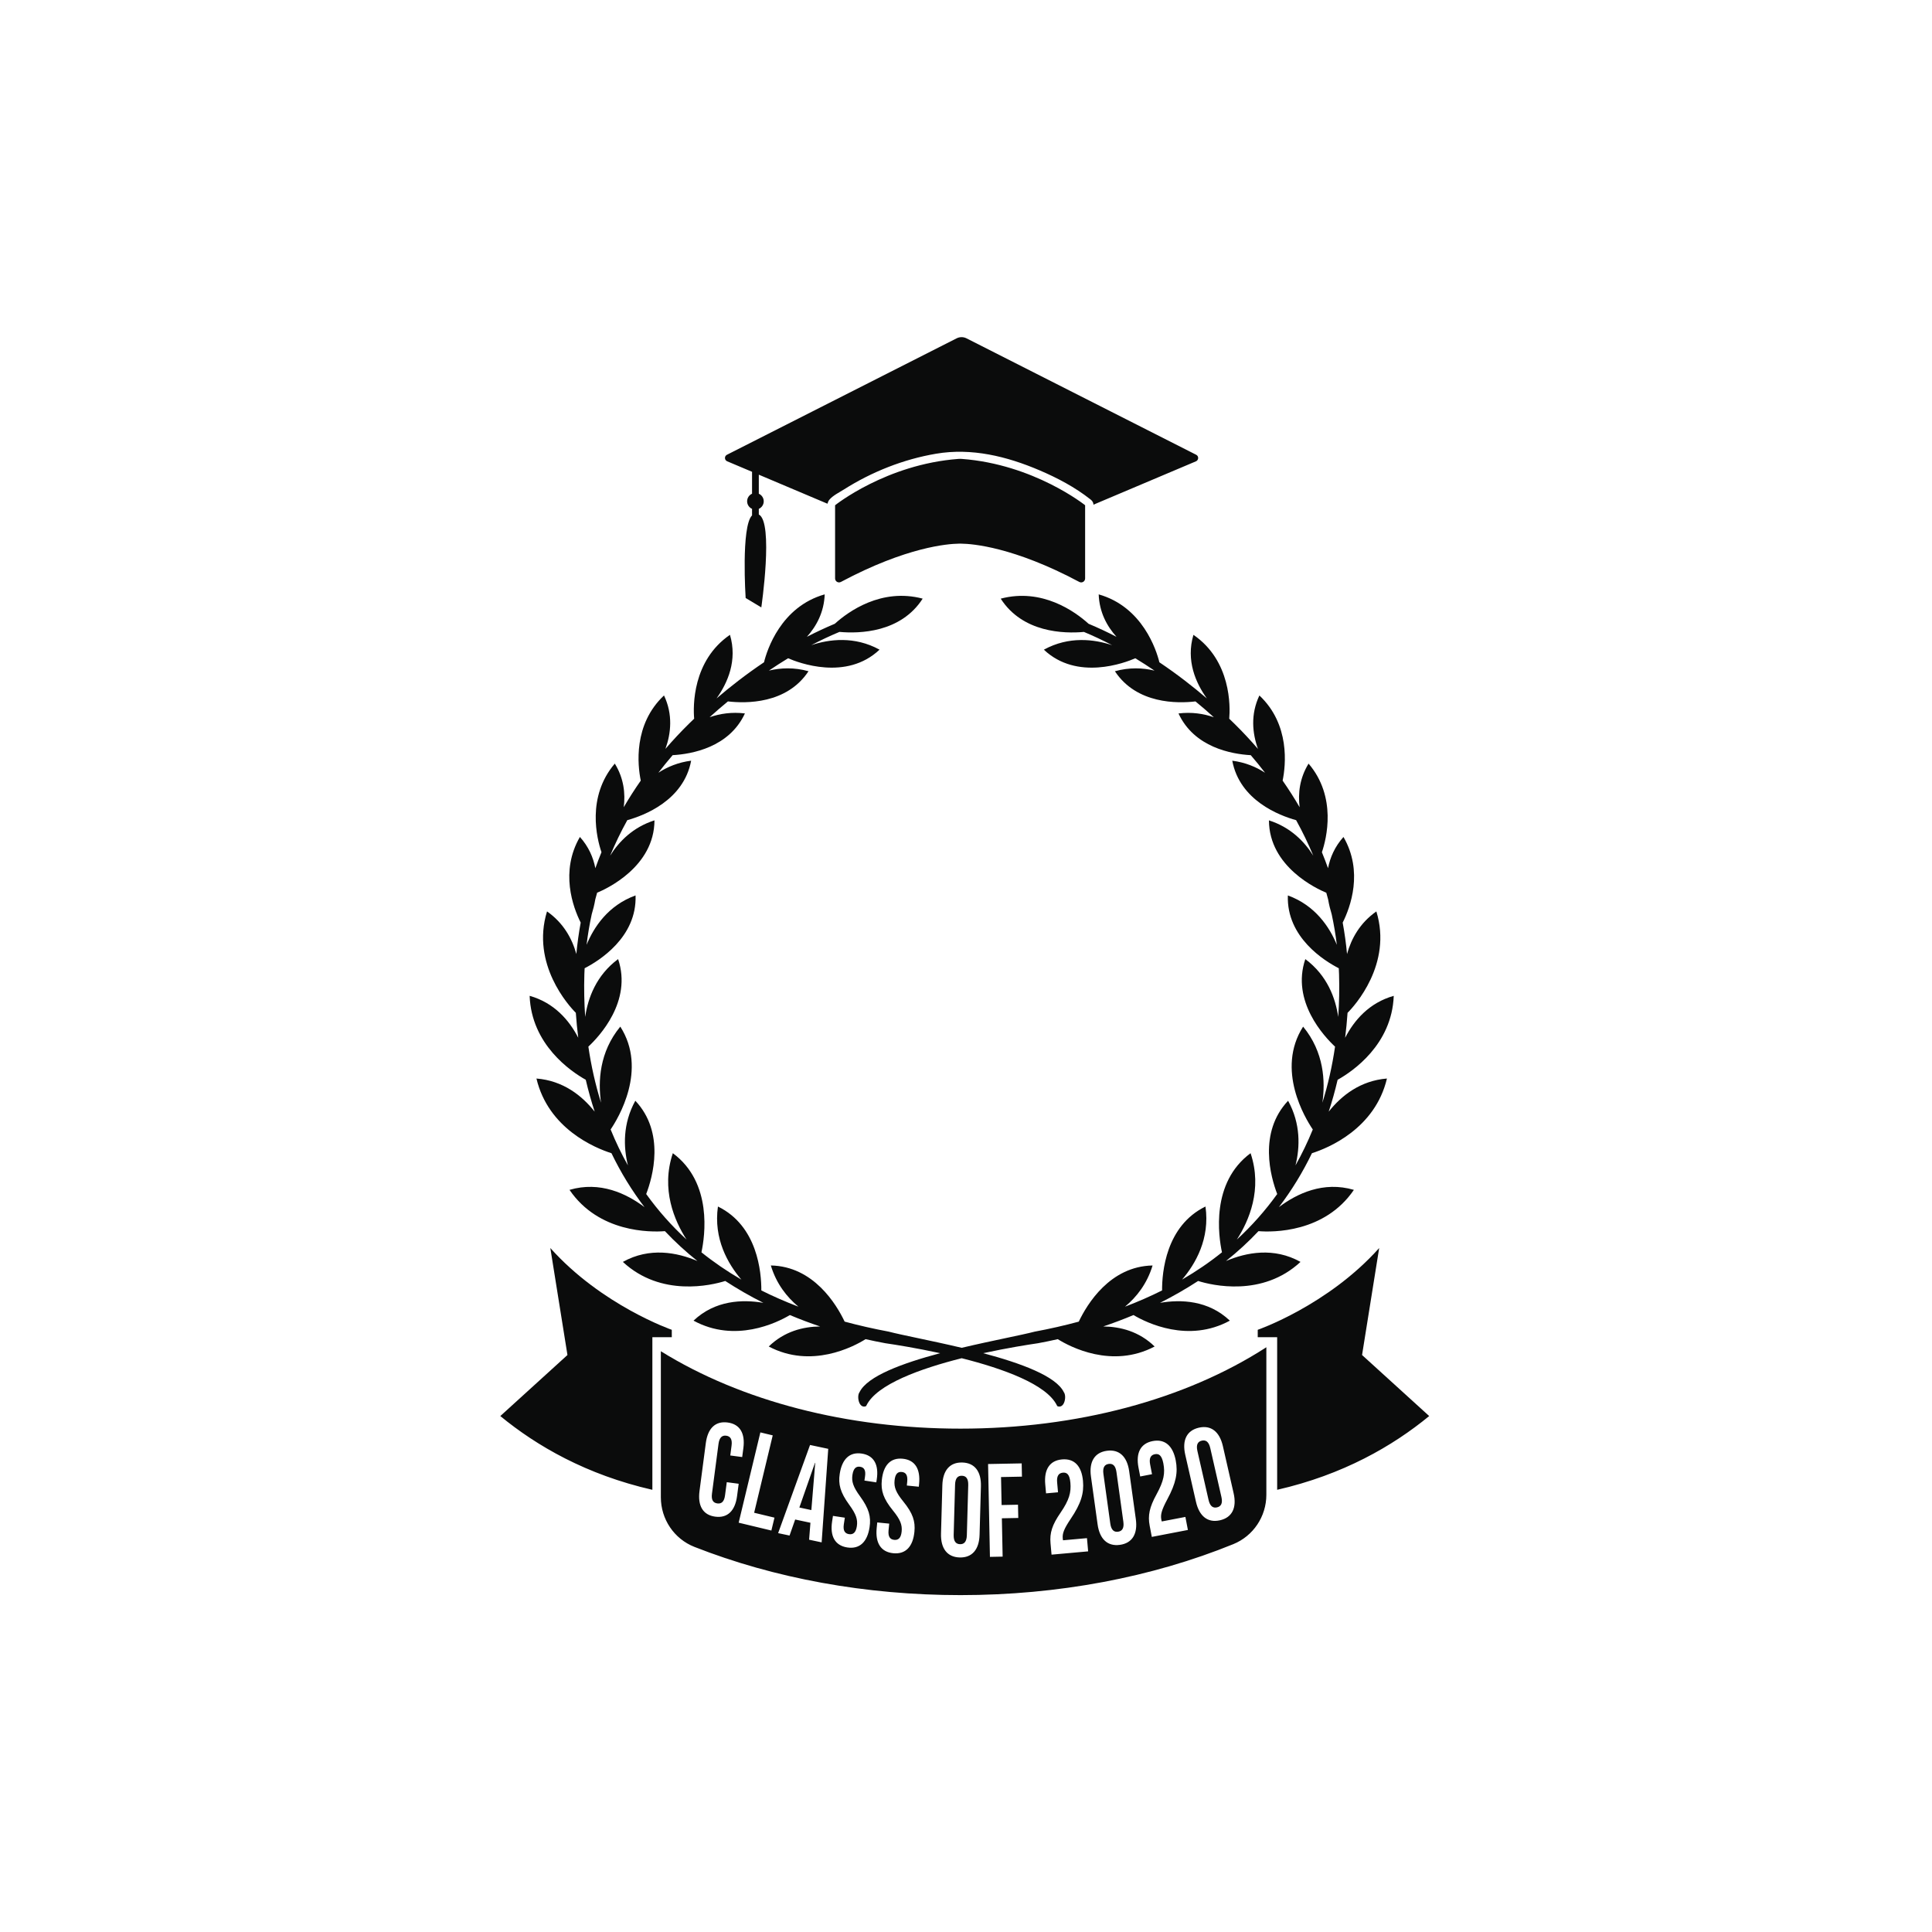
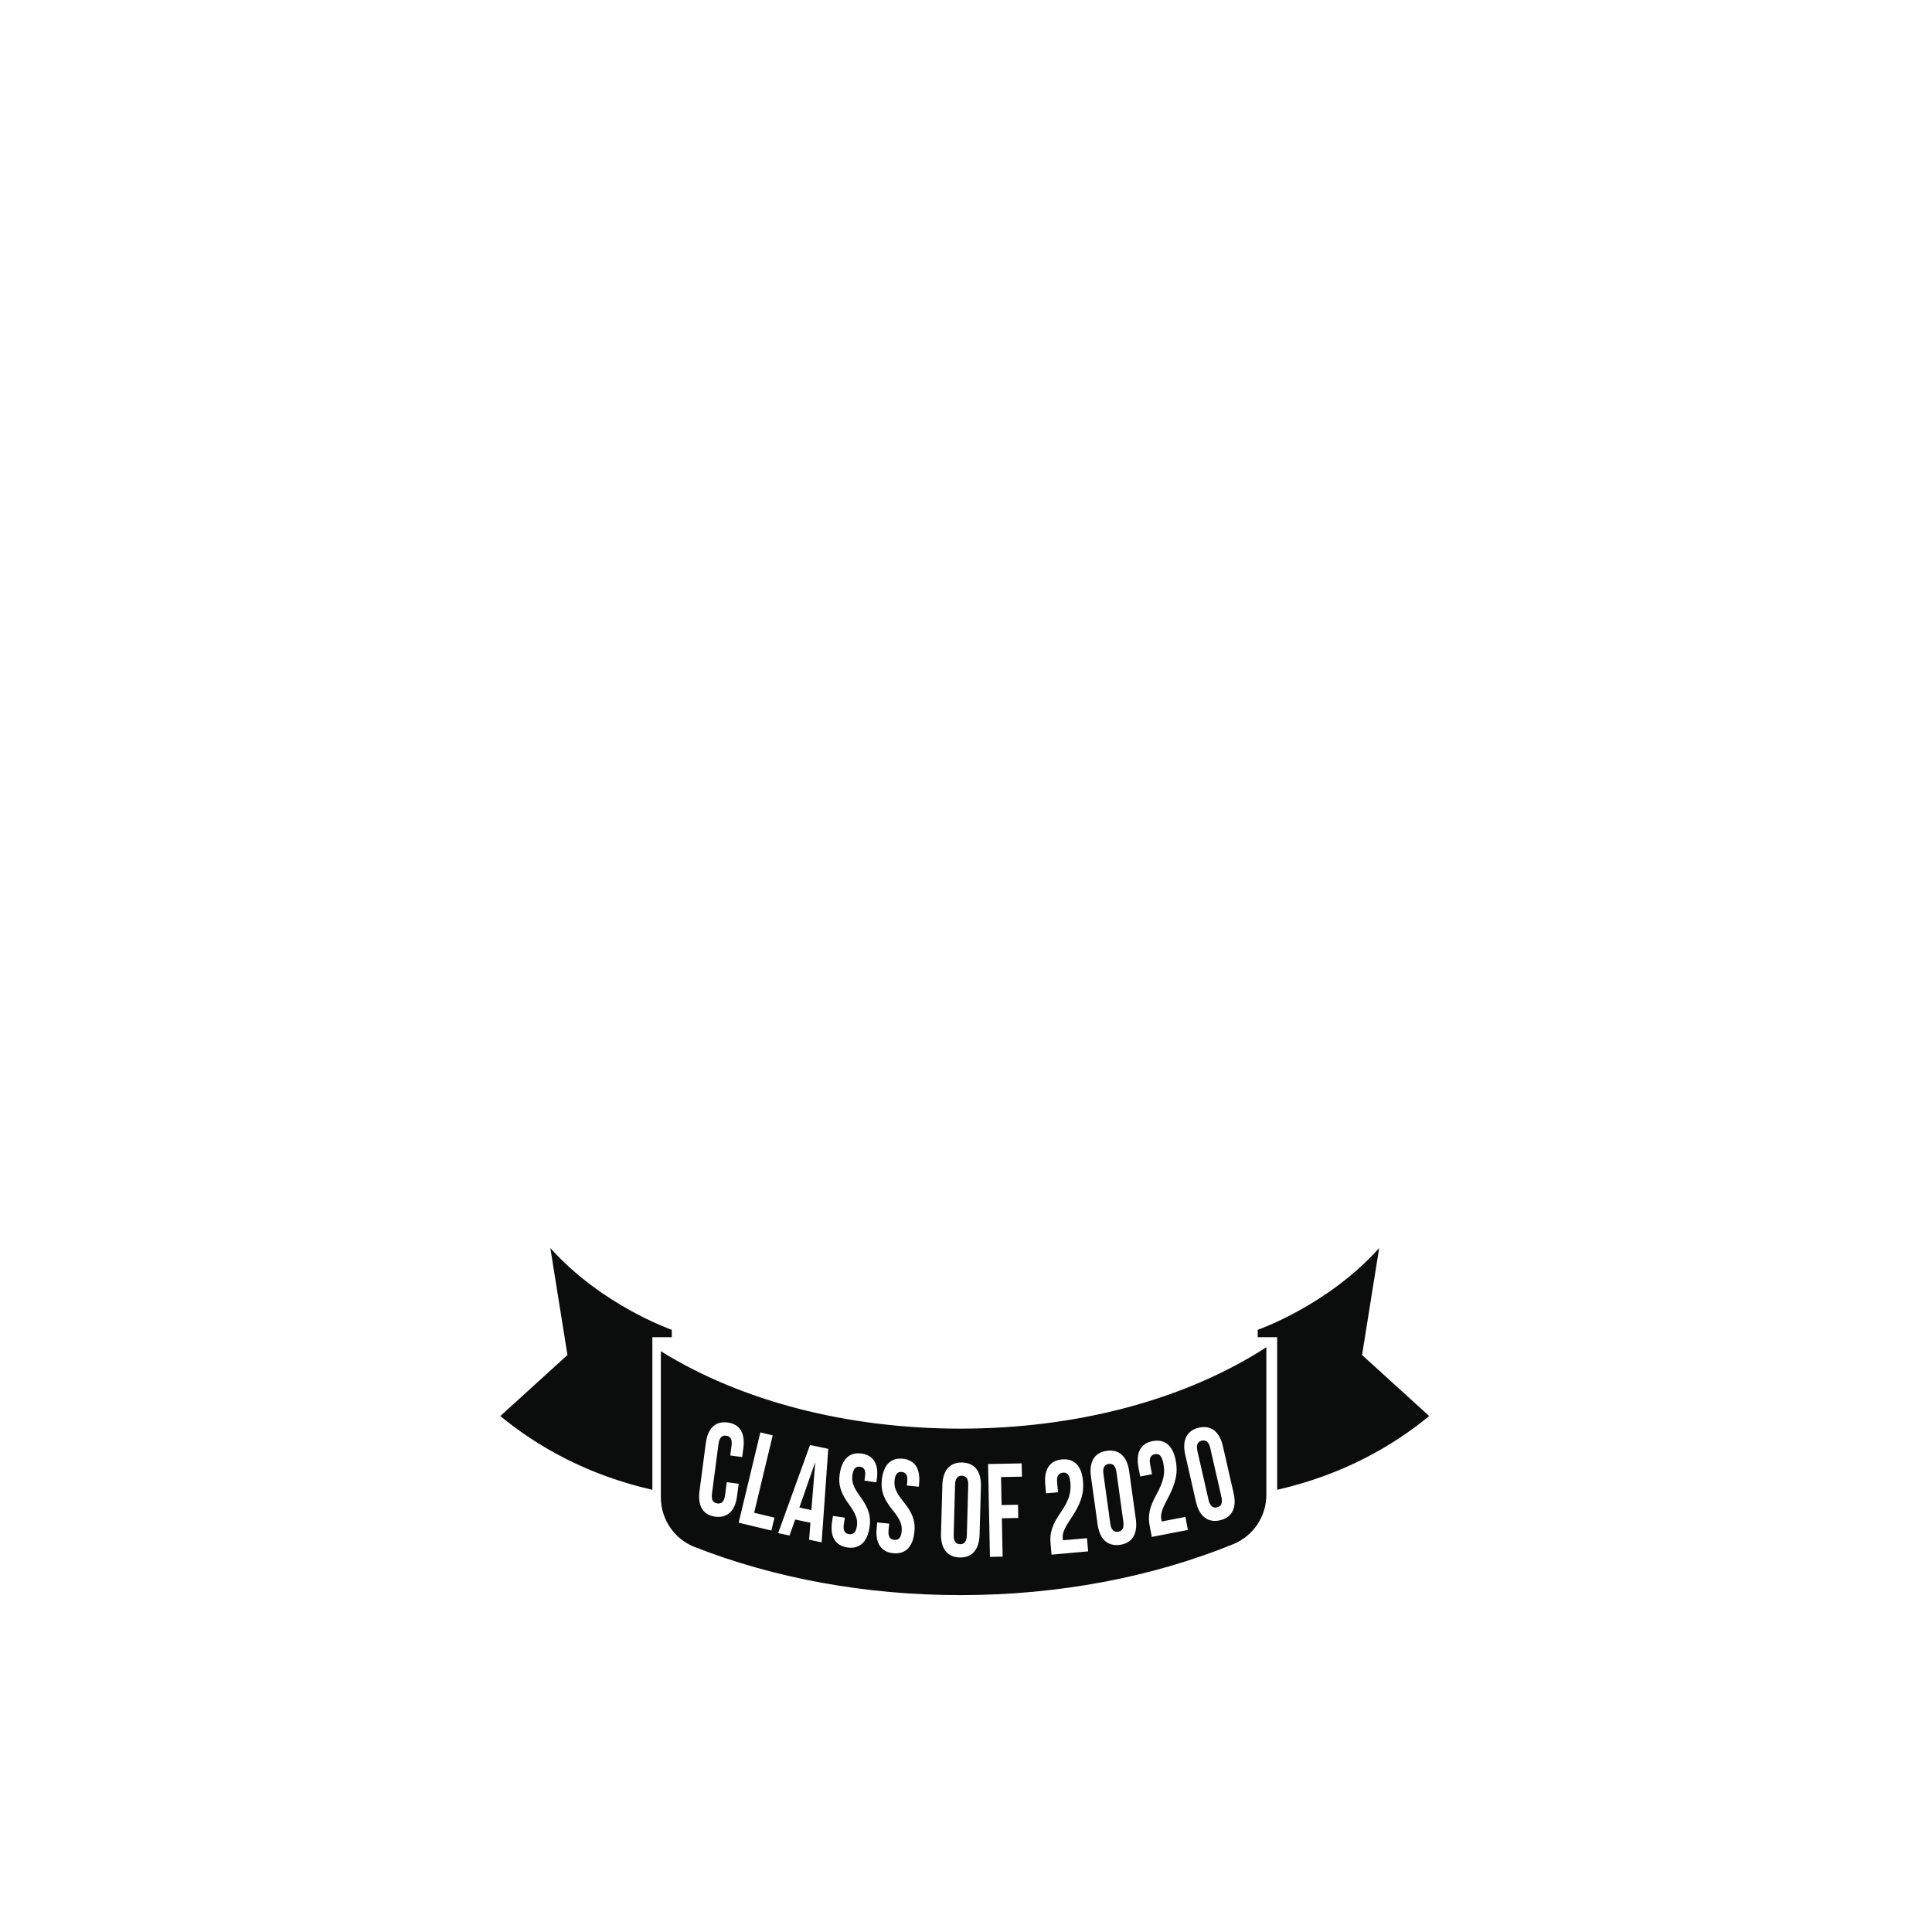
<svg xmlns="http://www.w3.org/2000/svg" version="1.1" id="Calque_2" x="0px" y="0px" viewBox="0 0 1080 1080" style="enable-background:new 0 0 1080 1080;" xml:space="preserve">
  <style type="text/css">
	.st0{fill:#0B0C0C;}
</style>
  <path class="st0" d="M533.11,857.99l0.78-28.02c0.1-3.71,1.56-5.08,3.82-5.01c2.26,0.06,3.64,1.51,3.54,5.22l-0.78,28.02  c-0.1,3.71-1.56,5.08-3.82,5.01C534.39,863.14,533.01,861.7,533.11,857.99z M620.66,851.68c0.51,3.67,2.11,4.87,4.35,4.56  c2.24-0.32,3.45-1.9,2.95-5.57l-3.85-27.77c-0.51-3.67-2.11-4.87-4.35-4.56c-2.24,0.31-3.45,1.9-2.95,5.57L620.66,851.68z   M453.55,844.14l2.16-26.38l-0.13-0.03l-8.73,24.98L453.55,844.14z M798.93,791.58l-37.53-34.12l9.57-59.8  c-28.76,32.15-67.89,45.71-67.89,45.71c0,0.73,0,4.14,0,4.14h10.86v85.3C750.75,824.41,778.57,808.33,798.93,791.58z M536.91,798.62  c64.93,0,125.58-16.15,170.99-45.5v82.47c0,12.09-7.28,23.04-18.48,27.6c-45.62,18.56-98.02,28.49-152.51,28.49  c-52.99,0-104.01-9.38-148.73-26.96c-11.36-4.47-18.76-15.51-18.76-27.71v-81.66C414.42,783.28,473.63,798.62,536.91,798.62z   M412.03,836.27l0.9-6.84l-6.66-0.88l-0.97,7.35c-0.48,3.68-2.07,4.81-4.31,4.52c-2.24-0.3-3.48-1.8-2.99-5.48l3.65-27.79  c0.48-3.68,2.08-4.89,4.32-4.59c2.24,0.3,3.47,1.88,2.98,5.55l-0.72,5.51l6.66,0.88l0.66-5c1.08-8.23-1.89-13.41-8.8-14.32  c-6.92-0.91-11.12,3.32-12.2,11.56l-3.52,26.76c-1.08,8.23,1.89,13.41,8.8,14.32C406.74,848.74,410.95,844.5,412.03,836.27z   M432.94,848.37l-11.37-2.73l10.39-43.26l-6.91-1.66l-12.13,50.47l18.28,4.39L432.94,848.37z M462.99,809.91l-10.17-2.16  l-17.84,49.28l6.38,1.35l3.15-8.96l8.53,1.81l-0.75,9.47l7.01,1.49L462.99,809.91z M483.54,825.51l-0.32,2.13l6.64,1.01l0.25-1.61  c1.25-8.21-1.54-13.44-8.37-14.48s-11.06,3.11-12.32,11.32c-0.9,5.86,0.31,10.4,5.27,17.23c3.89,5.32,4.87,8.32,4.3,12.06  c-0.56,3.66-2.17,4.77-4.4,4.43c-2.23-0.34-3.44-1.88-2.88-5.54l0.56-3.66l-6.64-1.01l-0.48,3.15c-1.25,8.21,1.61,13.45,8.5,14.5  c6.9,1.05,11.19-3.09,12.44-11.3c0.9-5.86-0.31-10.4-5.27-17.23c-3.89-5.32-4.87-8.32-4.3-12.06c0.56-3.66,2.05-4.86,4.28-4.52  C483.04,820.26,484.1,821.85,483.54,825.51z M504.65,815.44c-6.88-0.69-10.88,3.68-11.71,11.95c-0.59,5.9,0.85,10.37,6.17,16.93  c4.16,5.11,5.3,8.06,4.92,11.82c-0.37,3.69-1.91,4.88-4.16,4.65c-2.25-0.22-3.53-1.69-3.16-5.38l0.37-3.69l-6.69-0.67l-0.32,3.17  c-0.82,8.26,2.3,13.34,9.25,14.04c6.94,0.69,11.01-3.67,11.84-11.93c0.59-5.9-0.85-10.37-6.17-16.93c-4.16-5.11-5.3-8.05-4.92-11.82  c0.37-3.69,1.79-4.96,4.04-4.74c2.25,0.23,3.4,1.75,3.03,5.44l-0.21,2.14l6.69,0.67l0.16-1.62  C514.59,821.2,511.53,816.13,504.65,815.44z M609.85,825.4l3.71,26.73c1.14,8.23,5.57,12.41,12.48,11.45  c6.92-0.95,10.04-6.18,8.89-14.4l-3.71-26.73c-1.14-8.23-5.57-12.41-12.48-11.45C611.83,811.95,608.7,817.18,609.85,825.4z   M584.3,829.78l0.45,5.02l6.69-0.6l-0.5-5.54c-0.33-3.69,0.96-5.22,3.21-5.43c2.25-0.2,3.78,0.93,4.2,5.58  c0.5,5.54-0.68,9.74-5.5,16.8c-4.71,6.82-6.12,11.34-5.6,17.1l0.57,6.35l20.46-1.84l-0.66-7.39l-13.38,1.2  c-0.1-0.36-0.13-0.73-0.16-1.1c-0.25-2.73,0.69-5.27,4.41-10.82c5.84-8.64,7.53-14.37,6.91-21.24c-0.74-8.27-4.77-12.67-11.72-12.05  S583.55,821.5,584.3,829.78z M552.34,818.4l1.04,51.9l7.1-0.14l-0.43-21.43l9.17-0.18l-0.15-7.41l-9.17,0.18l-0.31-15.64l11.69-0.23  l-0.15-7.41L552.34,818.4z M537.92,817.55c-6.97-0.19-10.92,4.44-11.14,12.75l-0.75,26.98c-0.23,8.3,3.45,13.15,10.42,13.35  c6.97,0.19,10.92-4.44,11.14-12.75l0.75-26.98C548.57,822.59,544.89,817.74,537.92,817.55z M375.53,743.37  c0,0-39.13-13.56-67.89-45.71l9.57,59.8l-37.53,34.12c20.36,16.75,48.17,32.83,85,41.23v-85.3h10.86  C375.53,747.51,375.53,744.1,375.53,743.37z M675.59,838.46c0.82,3.62,2.52,4.67,4.73,4.17c2.21-0.51,3.28-2.19,2.46-5.8  l-6.23-27.33c-0.82-3.62-2.52-4.67-4.73-4.17c-2.21,0.5-3.28,2.19-2.46,5.8L675.59,838.46z M662.56,813.2l6,26.32  c1.84,8.1,6.62,11.88,13.42,10.33c6.81-1.55,9.47-7.03,7.62-15.12l-6-26.32c-1.84-8.1-6.62-11.88-13.42-10.33  C663.37,799.64,660.71,805.12,662.56,813.2z M636.43,820.41l0.95,4.95l6.6-1.27l-1.05-5.46c-0.7-3.64,0.43-5.29,2.65-5.72  c2.22-0.42,3.85,0.55,4.74,5.13c1.05,5.46,0.3,9.76-3.79,17.27c-4,7.26-4.95,11.9-3.86,17.57l1.2,6.26l20.17-3.88l-1.4-7.29  l-13.19,2.53c-0.14-0.35-0.2-0.71-0.27-1.08c-0.52-2.69,0.16-5.31,3.31-11.21c4.95-9.18,6.05-15.05,4.75-21.82  c-1.56-8.15-6.01-12.13-12.87-10.82C637.52,806.89,634.86,812.25,636.43,820.41z" />
-   <path class="st0" d="M775.31,602.9c-6.62,28-32.64,38.8-41.93,41.75c-5.2,10.77-11.37,20.84-18.47,30.15  c10.02-7.57,24.84-14.67,41.92-9.66c-16.32,23.99-45.27,23.74-53.33,23.08c-5.61,5.96-11.67,11.53-18.18,16.7  c11.35-4.82,26.73-7.85,41.67,0.49c-21.31,19.84-49.61,13.07-57.23,10.66c-6.79,4.42-13.9,8.5-21.29,12.23  c11.61-1.99,26.95-1.5,39.02,9.95c-23.15,12.64-46.47,1.27-53.86-3.13c-5.51,2.31-11.15,4.44-16.9,6.38  c9.55,0.11,20.04,2.75,28.72,11.2c-23.76,12.57-47.36,0.16-54.14-4.1c-3.68,0.83-7.38,1.61-11.13,2.29l-0.48,0.07  c-4.87,0.71-16.5,2.53-30.07,5.48c20.99,5.59,40.68,12.8,45.05,21.77c1.21,1.62,0.84,5.11-0.34,6.81c-0.58,0.83-1.33,1.27-2.15,1.27  c-0.26,0-0.53-0.05-0.81-0.14l-0.37-0.13l-0.17-0.35c-5.77-11.85-30.24-20.62-53.25-26.42c-23.02,5.8-47.48,14.57-53.25,26.42  l-0.17,0.35l-0.37,0.13c-0.27,0.09-0.54,0.14-0.81,0.14c-0.82,0-1.57-0.44-2.15-1.27c-1.18-1.7-1.55-5.19-0.34-6.81  c4.36-8.97,24.06-16.18,45.05-21.77c-13.57-2.95-25.21-4.77-30.07-5.48l-0.48-0.07c-3.74-0.68-7.45-1.46-11.13-2.29  c-6.78,4.26-30.39,16.67-54.14,4.1c8.68-8.45,19.17-11.09,28.72-11.2c-5.75-1.93-11.39-4.06-16.9-6.38  c-7.38,4.4-30.7,15.77-53.86,3.13c12.07-11.45,27.41-11.94,39.02-9.95c-7.39-3.72-14.5-7.81-21.29-12.23  c-7.62,2.41-35.92,9.18-57.23-10.66c14.94-8.34,30.33-5.31,41.68-0.49c-6.5-5.17-12.56-10.74-18.18-16.7  c-8.05,0.65-37.01,0.91-53.33-23.08c17.08-5.01,31.91,2.09,41.92,9.66c-7.1-9.31-13.27-19.38-18.47-30.15  c-9.29-2.94-35.31-13.75-41.93-41.75c14.89,1.19,25.42,9.53,32.55,18.52c-1.91-5.78-3.56-11.73-4.99-17.82  c-8.46-4.72-30.37-19.71-31.37-46.93c13.77,3.89,22.13,13.67,27.17,23.44c-0.58-4.58-1.02-9.23-1.35-13.95  c-3.81-3.76-25.18-27.23-16.1-56.68c9.14,6.41,13.98,15.12,16.39,23.81c0.55-5.9,1.36-11.75,2.43-17.55  c-4.34-8.66-11.64-28.57-0.44-47.88c4.88,5.43,7.47,11.47,8.63,17.47c1.07-3,2.21-5.98,3.43-8.94c-2.59-7.55-8.46-30.92,7.45-49.54  c5.03,8.17,5.97,16.67,5,24.38c2.94-5.05,6.11-10.01,9.51-14.87c-1.76-8.54-4.26-31.39,12.99-47.6c5.06,10.68,3.91,21.19,0.8,29.87  c4.16-4.83,8.54-9.53,13.18-14.09c0.92-0.91,1.9-1.85,2.88-2.79c-0.6-6.75-1.11-32.41,20.01-46.88c4.24,14.29-1.24,26.8-7.5,35.55  c7.77-6.65,16.66-13.58,26.54-20.21c1.62-6.69,9.36-31.02,33.92-37.96c-0.37,9.95-4.59,17.76-9.95,23.73  c5.03-2.6,10.24-5.04,15.61-7.3c7.53-6.82,26-20.16,49.11-14.04c-12.26,19.09-35.42,19.6-46.52,18.6  c-5.23,2.18-10.49,4.65-15.77,7.41c10.02-3.34,24.13-5.18,38.18,2.51c-18.56,17.57-45.38,7.32-51.12,4.81  c-3.57,2.17-7.15,4.48-10.73,6.9c6.6-1.58,14.08-1.89,22.14,0.35c-12.16,18.44-35.08,18.05-45.05,16.87  c-1.74,1.43-3.47,2.89-5.21,4.38c-1.71,1.47-3.38,2.96-5.04,4.47c5.78-2.01,12.39-3.02,19.75-2.13  c-8.8,19.03-29.72,22.73-40.4,23.33c-2.77,3.22-5.43,6.5-7.98,9.82c5.05-3.28,11.11-5.81,18.32-6.73  c-4.15,22.28-26.43,30.68-35.69,33.24c-3.59,6.49-6.79,13.12-9.6,19.86c4.95-7.9,12.72-15.9,24.79-19.75  c-0.08,25.99-26.9,38.33-32.06,40.46c-0.36,1.24-0.69,2.48-1.02,3.72c-0.52,3.05-1.24,5.86-1.99,8.29  c-1.23,5.65-2.19,11.36-2.88,17.1c4.04-9.83,12.01-22.03,27.38-27.6c0.84,23.49-20.61,36.66-28.47,40.7  c-0.05,1.12-0.11,2.23-0.15,3.35c-0.24,8.11-0.08,16.07,0.46,23.86c1.51-10.41,6.09-23.18,18.4-32.32  c8,23.61-10.69,43.4-16.62,48.93c1.58,10.86,3.95,21.33,7.08,31.36c-1.72-11.87-0.98-28.31,10.77-42.54  c15.38,24.06-1.22,51.32-5.41,57.49c2.83,6.95,6.05,13.65,9.67,20.08c-2.52-10.21-2.97-23.22,4.14-36.14  c16.82,17.86,9.67,42.77,6.08,52.15c6.63,9.21,14.15,17.72,22.55,25.44c-6.73-10.39-14.44-28.1-7.66-48.27  c22.33,16.5,17.92,46.43,15.99,55.41c6.87,5.52,14.32,10.61,22.31,15.26c-7.51-8.77-15.66-22.85-13.09-40.86  c22.17,10.82,24.3,36.79,24.26,46.91c6.58,3.3,13.51,6.32,20.73,9.08c-6.46-5.37-12.34-12.8-15.42-23.04  c23.86,0.46,36.67,21.73,41.26,31.39c7.9,2.13,16.09,4,24.59,5.59c3.8,0.99,9.59,2.21,16.29,3.63c7.26,1.54,15.79,3.34,24.56,5.42  c8.77-2.08,17.3-3.89,24.56-5.42c6.7-1.42,12.48-2.64,16.22-3.61c8.53-1.59,16.74-3.47,24.66-5.6c4.6-9.66,17.4-30.93,41.26-31.39  c-3.08,10.23-8.97,17.67-15.42,23.03c7.23-2.76,14.15-5.78,20.73-9.08c-0.05-10.12,2.09-36.08,24.26-46.91  c2.57,18.01-5.58,32.08-13.09,40.86c7.99-4.65,15.44-9.73,22.31-15.26c-1.93-8.98-6.34-38.92,15.99-55.41  c6.78,20.17-0.94,37.87-7.66,48.27c8.41-7.72,15.93-16.23,22.55-25.44c-3.59-9.38-10.75-34.29,6.08-52.14  c7.11,12.92,6.67,25.93,4.14,36.14c3.61-6.43,6.84-13.13,9.67-20.08c-4.18-6.17-20.78-33.43-5.41-57.49  c11.75,14.24,12.48,30.67,10.77,42.54c3.13-10.03,5.5-20.5,7.08-31.36c-5.94-5.53-24.62-25.32-16.62-48.93  c12.31,9.14,16.89,21.91,18.4,32.32c0.54-7.79,0.7-15.75,0.46-23.86c-0.03-1.12-0.09-2.23-0.15-3.35  c-7.87-4.03-29.31-17.21-28.47-40.7c15.37,5.57,23.34,17.77,27.38,27.6c-0.69-5.75-1.66-11.45-2.88-17.1  c-0.75-2.43-1.47-5.23-1.99-8.28c-0.33-1.24-0.67-2.49-1.02-3.73c-5.16-2.13-31.98-14.47-32.06-40.46  c12.06,3.85,19.84,11.85,24.79,19.75c-2.81-6.74-6.01-13.37-9.6-19.86c-9.26-2.56-31.53-10.97-35.69-33.24  c7.21,0.93,13.27,3.45,18.32,6.73c-2.55-3.33-5.21-6.6-7.98-9.82c-10.69-0.61-31.6-4.3-40.4-23.33c7.35-0.89,13.97,0.11,19.75,2.13  c-1.66-1.5-3.33-2.99-5.04-4.47c-1.74-1.49-3.47-2.95-5.21-4.38c-9.97,1.17-32.88,1.57-45.05-16.87c8.06-2.24,15.54-1.94,22.14-0.35  c-3.58-2.43-7.16-4.73-10.73-6.9c-5.74,2.5-32.56,12.75-51.12-4.81c14.04-7.69,28.16-5.84,38.17-2.51  c-5.28-2.76-10.53-5.23-15.77-7.41c-11.1,1-34.26,0.49-46.52-18.6c23.11-6.12,41.58,7.22,49.11,14.04c5.37,2.26,10.58,4.7,15.61,7.3  c-5.36-5.97-9.59-13.78-9.95-23.73c24.55,6.94,32.3,31.27,33.92,37.96c9.88,6.63,18.77,13.56,26.54,20.21  c-6.26-8.74-11.74-21.25-7.5-35.55c21.12,14.47,20.61,40.13,20.01,46.88c0.98,0.94,1.96,1.88,2.88,2.79  c4.64,4.56,9.02,9.27,13.18,14.09c-3.11-8.68-4.25-19.19,0.8-29.87c17.25,16.22,14.75,39.06,12.99,47.6  c3.39,4.86,6.56,9.82,9.5,14.87c-0.96-7.71-0.02-16.21,5-24.38c15.91,18.62,10.03,41.99,7.45,49.54c1.22,2.96,2.36,5.94,3.43,8.94  c1.16-6,3.75-12.04,8.63-17.47c11.2,19.31,3.9,39.22-0.44,47.88c1.07,5.8,1.88,11.65,2.43,17.55c2.41-8.69,7.25-17.4,16.39-23.81  c9.09,29.44-12.28,52.92-16.1,56.68c-0.33,4.72-0.78,9.38-1.35,13.95c5.04-9.77,13.4-19.55,27.17-23.44  c-1,27.22-22.91,42.21-31.37,46.93c-1.43,6.1-3.08,12.04-4.99,17.82C749.89,612.43,760.42,604.1,775.31,602.9z" />
-   <path class="st0" d="M537.59,256.53c40.44,3,69,25.91,69,25.91v40.93c0,1.66-1.77,2.73-3.24,1.94  c-36.74-19.6-59.88-21.32-65.86-21.4c0,0-0.56-0.03-0.74-0.03c-0.21,0-0.83,0.03-0.83,0.03c-5.98,0.08-29.12,1.8-65.86,21.4  c-1.46,0.78-3.24-0.29-3.24-1.94v-40.93c0,0,28.56-22.91,69-25.91c0,0,0.64-0.03,0.86-0.03  C536.9,256.51,537.59,256.53,537.59,256.53z M668.68,254.22l-128.4-65.09c-1.73-0.88-3.78-0.88-5.52,0l-128.4,65.09  c-1.52,0.77-1.45,2.98,0.13,3.64l13.91,5.88c0,4.08,0,8.17,0,12.25c-1.62,0.73-2.75,2.34-2.75,4.23s1.13,3.51,2.75,4.23  c0,1.22,0,2.44,0,3.65c-6.2,6.19-3.58,46.18-3.58,46.18l8.76,5.26c0,0,6.98-47.66-1.4-51.94c0-1.05,0-2.1,0-3.14  c1.62-0.73,2.75-2.34,2.75-4.23s-1.13-3.51-2.75-4.23c0-3.55,0-7.1,0-10.65l38.37,16.23c0.23-0.86,0.58-1.65,1.13-2.3  c1.94-2.3,5.6-4.1,8.07-5.66c15.58-9.88,33.34-16.91,51.53-19.99c19.86-3.37,39.51,1.45,57.86,9.29  c9.96,4.25,19.82,9.45,28.35,16.19c0.06,0.05,0.13,0.09,0.19,0.15c0.02,0.01,0.04,0.03,0.06,0.04c1.06,0.84,1.5,1.84,1.51,2.82  l57.3-24.24C670.13,257.19,670.2,254.99,668.68,254.22z" />
</svg>